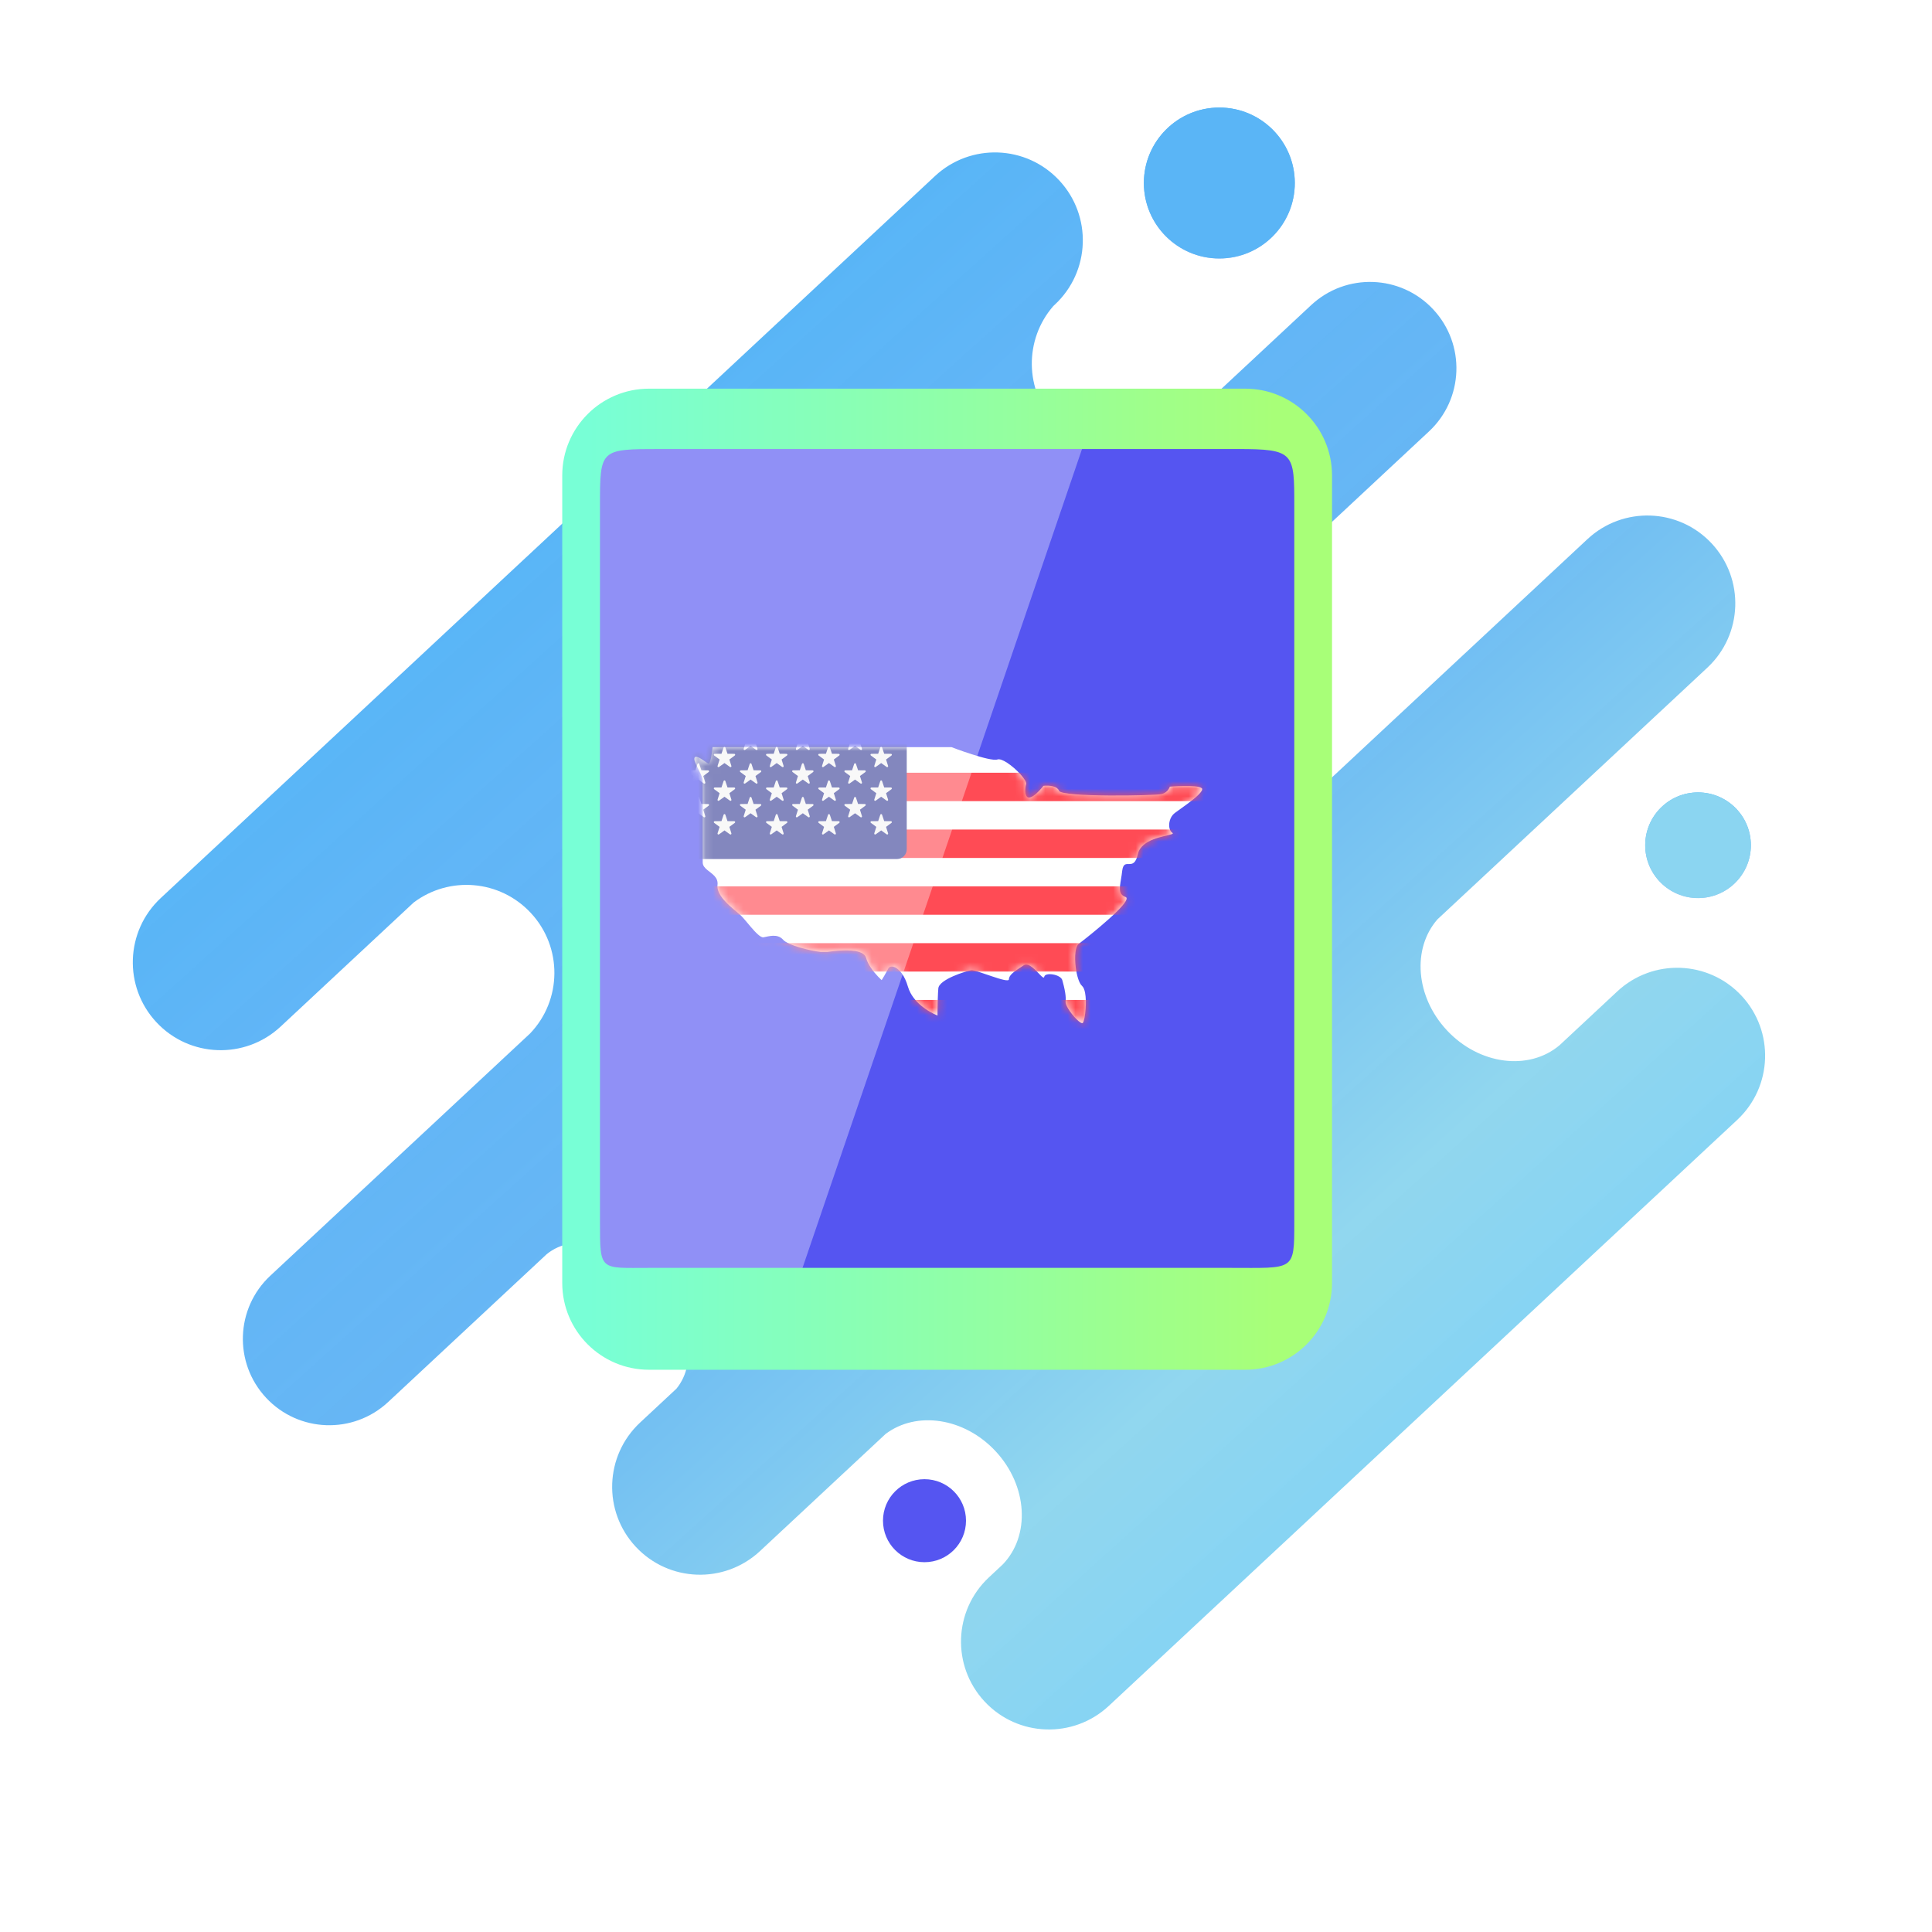
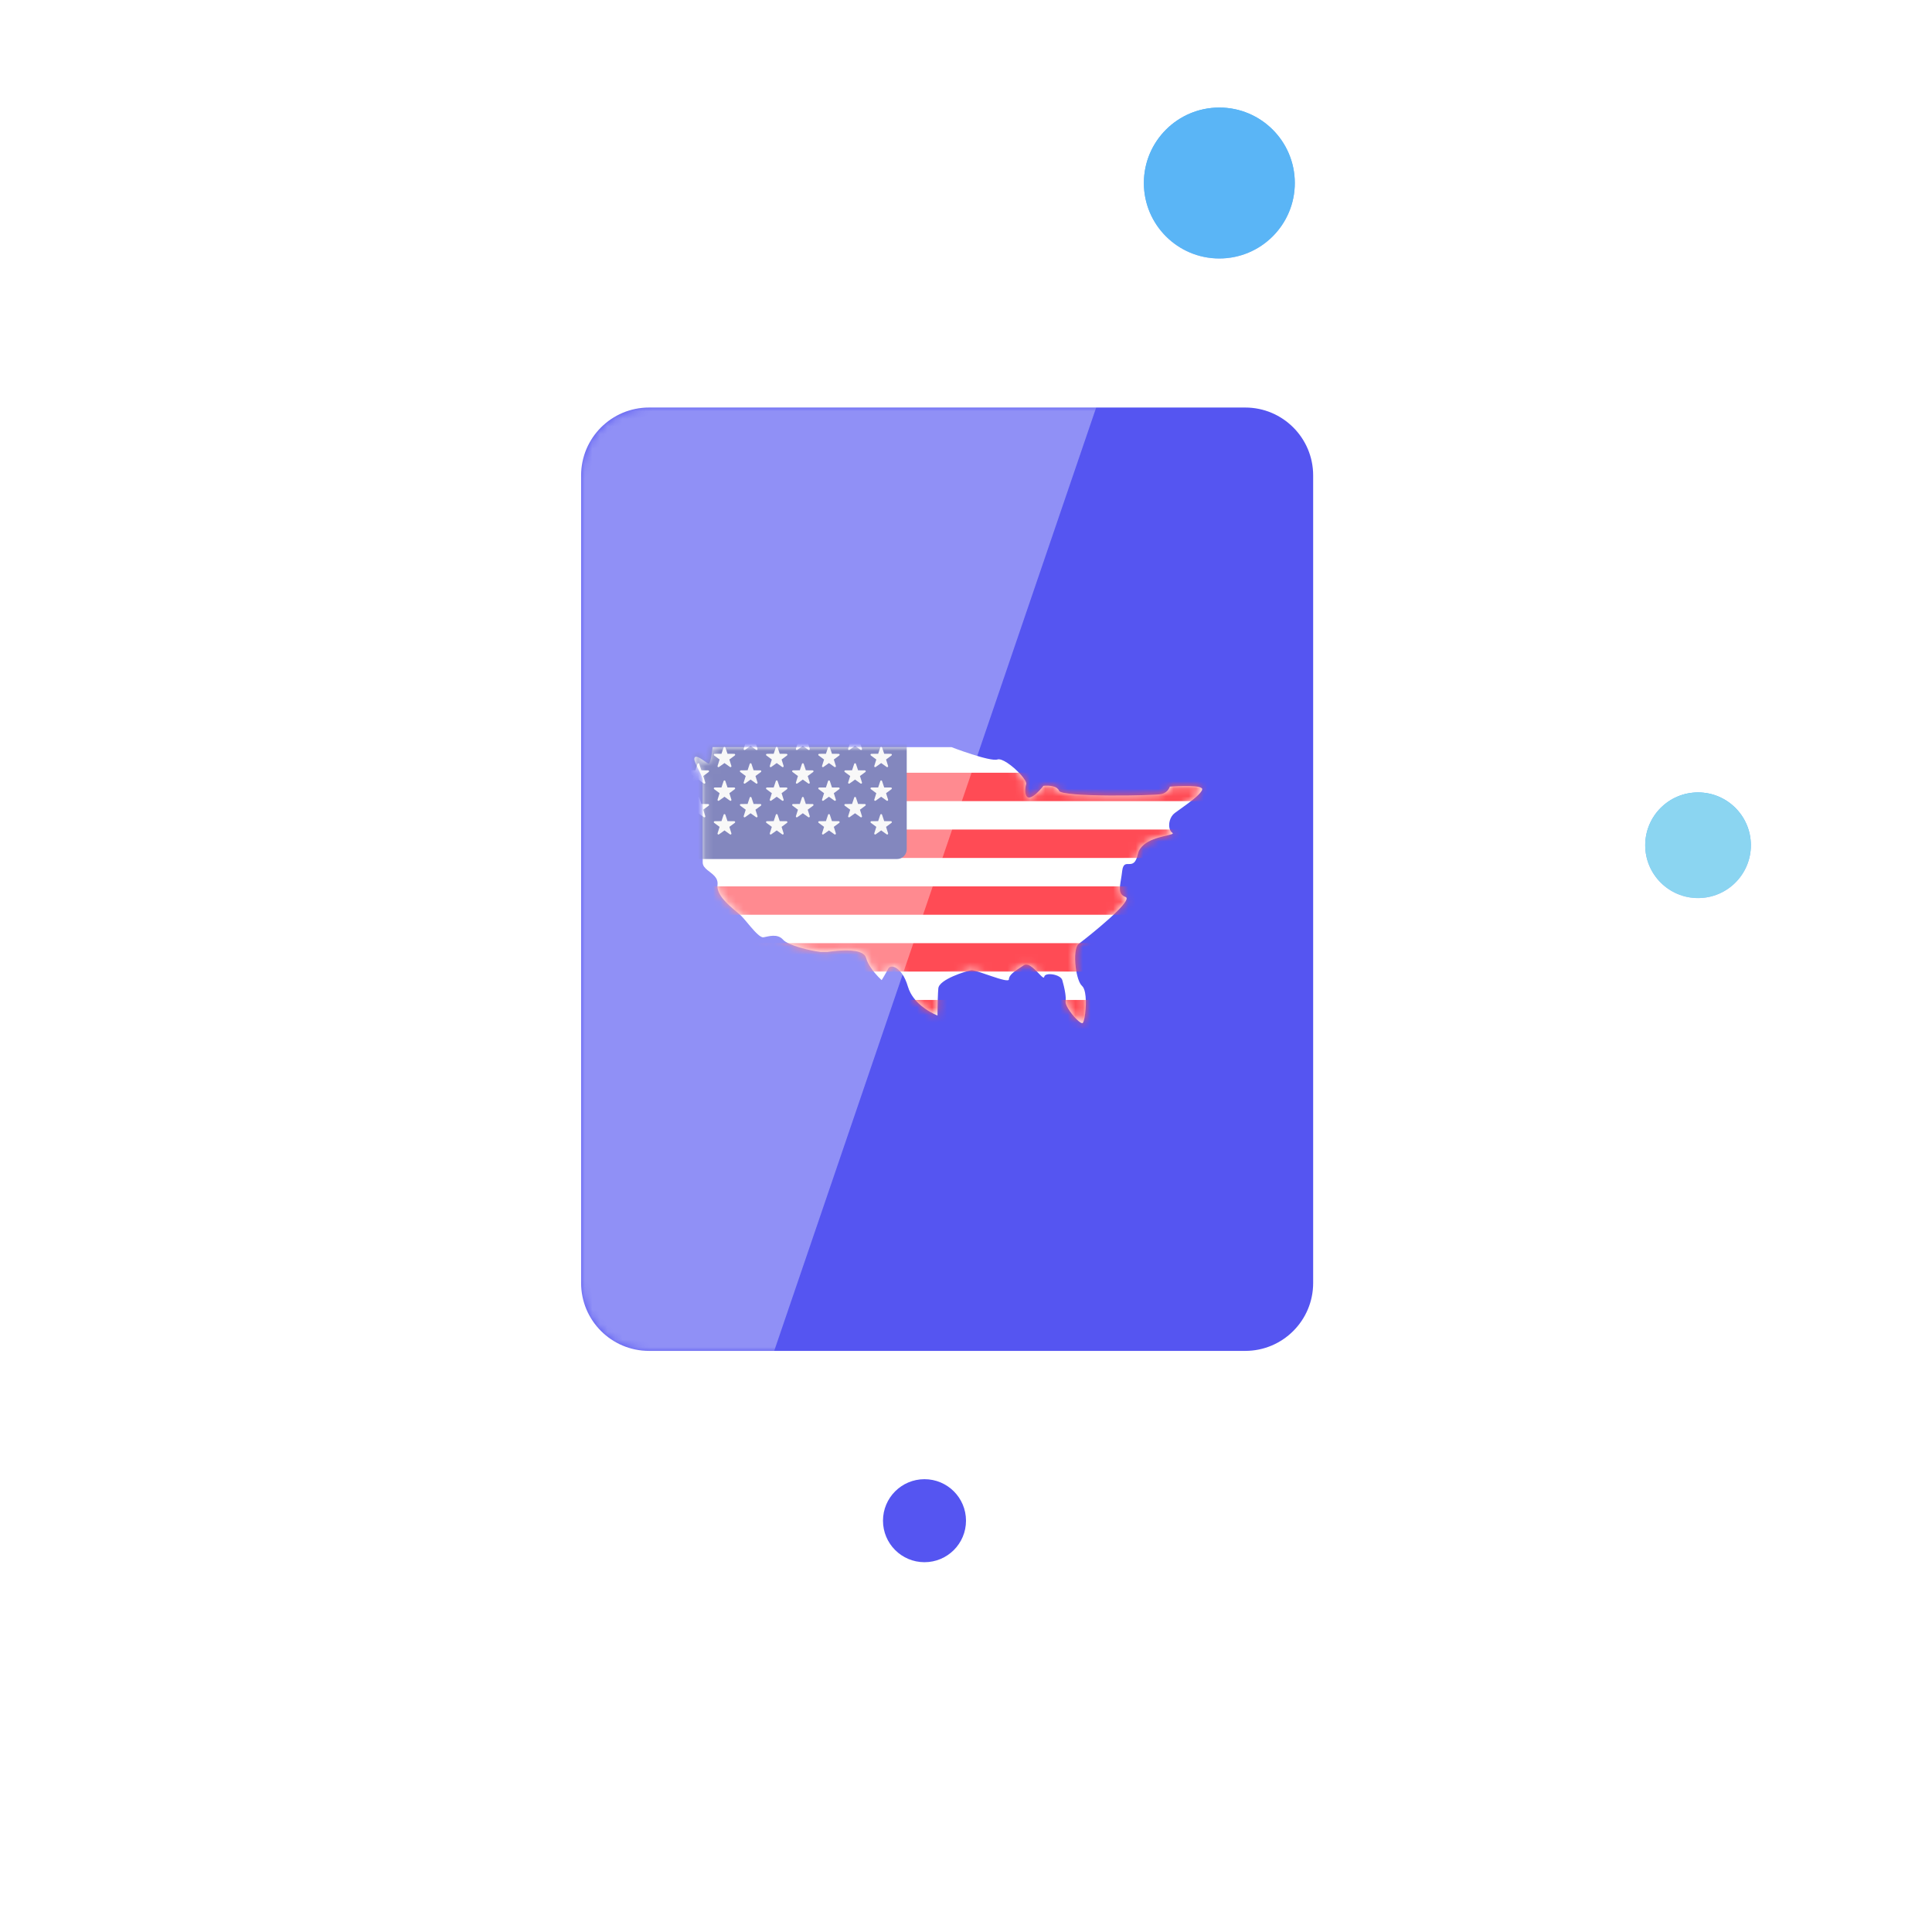
<svg xmlns="http://www.w3.org/2000/svg" width="256" height="256" viewBox="0 0 256 256" fill="none">
  <circle cx="161.568" cy="24.252" r="10" fill="url(#paint0_linear)" />
  <circle cx="161.568" cy="24.252" r="10" fill="#5AB5F6" />
  <circle cx="225" cy="112" r="7" fill="url(#paint1_linear)" />
  <circle cx="225" cy="112" r="7" fill="#8BD5F1" />
  <circle cx="122.5" cy="201.5" r="5.5" fill="#5555F1" />
-   <path fill-rule="evenodd" clip-rule="evenodd" d="M190.463 121.826C187.091 125.692 187.57 132.07 191.716 136.516C195.988 141.097 202.578 141.937 206.65 138.498L214.301 131.363C219.005 126.977 226.373 127.234 230.76 131.938C235.146 136.642 234.888 144.01 230.185 148.396L146.925 226.037C142.222 230.423 134.853 230.166 130.467 225.463C126.081 220.759 126.338 213.39 131.042 209.004L132.847 207.32C136.562 203.499 136.184 196.866 131.912 192.285C127.766 187.839 121.436 186.916 117.344 190.01L100.701 205.53C95.997 209.916 88.628 209.659 84.242 204.955C79.856 200.252 80.113 192.883 84.817 188.497L89.628 184.011C92.509 180.522 91.456 174.244 87.048 169.517C82.505 164.645 76.069 163.213 72.438 166.187L51.431 185.776C46.808 190.087 39.566 189.834 35.256 185.211C30.945 180.589 31.198 173.347 35.821 169.036L70.231 136.948C74.475 132.529 74.564 125.504 70.327 120.96C66.218 116.554 59.498 116.044 54.804 119.597L37.184 136.028C32.481 140.414 25.112 140.157 20.726 135.453C16.34 130.75 16.597 123.381 21.301 118.995L123.894 23.326C128.597 18.939 135.966 19.197 140.352 23.9C144.738 28.604 144.481 35.973 139.777 40.359L139.576 40.547C135.704 44.981 135.743 51.721 139.852 56.127C144.09 60.671 151.104 61.071 155.808 57.146L173.733 40.431C178.355 36.12 185.597 36.373 189.908 40.996C194.219 45.618 193.966 52.86 189.343 57.171L137.521 105.496C134.302 108.91 135.281 115.43 139.824 120.302C144.233 125.03 150.422 126.518 154.103 123.887L210.349 71.436C215.053 67.05 222.421 67.308 226.807 72.011C231.194 76.715 230.936 84.084 226.233 88.47L190.463 121.826Z" fill="url(#paint2_linear)" />
  <g filter="url(#filter0_f)">
    <path fill-rule="evenodd" clip-rule="evenodd" d="M83.5 75.007C83.5 69.621 87.866 65.255 93.252 65.255H160.248C165.634 65.255 170 69.621 170 75.007V165.748C170 171.134 165.634 175.5 160.248 175.5H93.252C87.866 175.5 83.5 171.134 83.5 165.748V75.007ZM94.525 72.039C87.74 72.039 87.74 72.039 87.74 78.4V158.963C87.74 164.475 87.74 164.051 93.252 164.051H158.551C165.76 164.051 165.76 164.475 165.76 158.963V78.4C165.76 72.463 165.76 72.039 159.4 72.039H94.525Z" fill="url(#paint3_linear)" />
    <path fill-rule="evenodd" clip-rule="evenodd" d="M83.5 75.007C83.5 69.621 87.866 65.255 93.252 65.255H160.248C165.634 65.255 170 69.621 170 75.007V165.748C170 171.134 165.634 175.5 160.248 175.5H93.252C87.866 175.5 83.5 171.134 83.5 165.748V75.007ZM94.525 72.039C87.74 72.039 87.74 72.039 87.74 78.4V158.963C87.74 164.475 87.74 164.051 93.252 164.051H158.551C165.76 164.051 165.76 164.475 165.76 158.963V78.4C165.76 72.463 165.76 72.039 159.4 72.039H94.525Z" fill="black" fill-opacity="0.2" />
  </g>
  <path fill-rule="evenodd" clip-rule="evenodd" d="M77 63C77 58.029 81.029 54 86 54H165C169.971 54 174 58.029 174 63V170C174 174.971 169.971 179 165 179H86C81.029 179 77 174.971 77 170V63Z" fill="#5555F1" />
  <path fill-rule="evenodd" clip-rule="evenodd" d="M159.253 104.454C158.689 103.92 155.011 104.236 155.011 104.236C155.011 104.236 154.988 104.315 154.93 104.428C154.805 104.669 154.515 105.069 153.923 105.218C153.052 105.436 140.651 105.654 140.325 104.781C140.27 104.634 140.172 104.52 140.051 104.428C139.457 103.978 138.258 104.127 138.258 104.127C138.258 104.127 138.165 104.25 138.015 104.428C137.676 104.828 137.045 105.503 136.517 105.654C135.928 105.822 135.796 105.077 135.867 104.428C135.887 104.239 135.924 104.057 135.973 103.908C136.125 103.45 134.677 101.869 133.459 101.074C132.938 100.735 132.46 100.538 132.166 100.636C131.187 100.963 126.074 99 126.074 99H94.418C94.418 99 94.351 99.696 94.237 100.303C94.226 100.359 94.215 100.414 94.204 100.468C94.15 100.723 94.088 100.948 94.018 101.074C93.973 101.157 93.925 101.198 93.874 101.181C93.827 101.166 93.759 101.126 93.678 101.074C93.195 100.763 92.211 99.951 92.024 100.418C91.964 100.567 92.021 100.8 92.132 101.074C92.425 101.803 93.112 102.839 93.112 103.472V114.271C93.112 114.697 93.386 114.999 93.73 115.283C94.355 115.8 95.21 116.257 95.07 117.287C94.962 118.573 96.449 119.847 97.48 120.712C97.786 120.968 98.053 121.19 98.225 121.362C98.542 121.68 98.991 122.244 99.455 122.785C100.104 123.545 100.781 124.262 101.162 124.198C101.815 124.089 103.011 123.653 103.773 124.525C104.408 125.254 107.315 125.981 108.766 126.139H109.602C110.428 126.028 112.582 125.729 113.843 126.139C114.306 126.29 114.65 126.537 114.76 126.925C114.889 127.375 115.122 127.816 115.386 128.214C116.017 129.164 116.827 129.87 116.827 129.87C116.827 129.87 117.371 128.998 117.697 128.343C117.722 128.293 117.755 128.25 117.793 128.214C117.976 128.036 118.301 128.019 118.669 128.214C119.227 128.508 119.885 129.289 120.308 130.743C120.394 131.036 120.51 131.31 120.647 131.567C121.126 132.466 121.873 133.153 122.563 133.641C123.442 134.263 124.224 134.561 124.224 134.561C124.224 134.561 124.224 134.178 124.231 133.641C124.239 133.035 124.256 132.234 124.292 131.567C124.303 131.346 124.317 131.14 124.333 130.961C124.442 129.761 128.032 128.67 128.684 128.561C129.337 128.452 133.689 130.416 133.689 129.761C133.689 129.212 134.38 128.738 135.181 128.213C135.334 128.113 135.49 128.012 135.647 127.907C135.993 127.675 136.42 127.881 136.833 128.213C137.589 128.822 138.296 129.857 138.367 129.434C138.475 128.779 140.542 129.107 140.759 129.87C140.888 130.321 141.054 130.96 141.146 131.567C141.21 131.988 141.239 132.394 141.195 132.706C141.165 132.921 141.306 133.265 141.532 133.641C142.111 134.604 143.245 135.778 143.48 135.543C143.623 135.399 143.788 134.579 143.853 133.641C143.902 132.938 143.894 132.168 143.781 131.567C143.702 131.148 143.571 130.81 143.371 130.634C142.984 130.294 142.683 129.286 142.545 128.213C142.452 127.489 142.432 126.736 142.511 126.139C142.577 125.632 142.714 125.238 142.936 125.071C143.278 124.813 144.492 123.867 145.767 122.785C146.575 122.101 147.408 121.363 148.059 120.712C149.001 119.77 149.566 119.01 149.136 118.853C148.433 118.596 148.333 118.111 148.412 117.358C148.468 116.83 148.611 116.171 148.701 115.362C148.957 113.467 150.232 115.654 150.769 113.18C150.882 112.66 151.174 112.253 151.558 111.93C153.026 110.695 155.855 110.691 155.337 110.344C155.178 110.237 155.064 110.065 154.996 109.856C154.784 109.212 155.007 108.221 155.664 107.726C156 107.473 156.678 107.009 157.357 106.502C158.436 105.698 159.52 104.789 159.253 104.454Z" fill="white" />
  <mask id="mask0" mask-type="alpha" maskUnits="userSpaceOnUse" x="92" y="99" width="68" height="37">
    <path fill-rule="evenodd" clip-rule="evenodd" d="M159.253 104.454C158.689 103.92 155.011 104.236 155.011 104.236C155.011 104.236 154.988 104.315 154.93 104.428C154.805 104.669 154.515 105.069 153.923 105.218C153.052 105.436 140.651 105.654 140.325 104.781C140.27 104.634 140.172 104.52 140.051 104.428C139.457 103.978 138.258 104.127 138.258 104.127C138.258 104.127 138.165 104.25 138.015 104.428C137.676 104.828 137.045 105.503 136.517 105.654C135.928 105.822 135.796 105.077 135.867 104.428C135.887 104.239 135.924 104.057 135.973 103.908C136.125 103.45 134.677 101.869 133.459 101.074C132.938 100.735 132.46 100.538 132.166 100.636C131.187 100.963 126.074 99 126.074 99H94.418C94.418 99 94.351 99.696 94.237 100.303C94.226 100.359 94.215 100.414 94.204 100.468C94.15 100.723 94.088 100.948 94.018 101.074C93.973 101.157 93.925 101.198 93.874 101.181C93.827 101.166 93.759 101.126 93.678 101.074C93.195 100.763 92.211 99.951 92.024 100.418C91.964 100.567 92.021 100.8 92.132 101.074C92.425 101.803 93.112 102.839 93.112 103.472V114.271C93.112 114.697 93.386 114.999 93.73 115.283C94.355 115.8 95.21 116.257 95.07 117.287C94.962 118.573 96.449 119.847 97.48 120.712C97.786 120.968 98.053 121.19 98.225 121.362C98.542 121.68 98.991 122.244 99.455 122.785C100.104 123.545 100.781 124.262 101.162 124.198C101.815 124.089 103.011 123.653 103.773 124.525C104.408 125.254 107.315 125.981 108.766 126.139H109.602C110.428 126.028 112.582 125.729 113.843 126.139C114.306 126.29 114.65 126.537 114.76 126.925C114.889 127.375 115.122 127.816 115.386 128.214C116.017 129.164 116.827 129.87 116.827 129.87C116.827 129.87 117.371 128.998 117.697 128.343C117.722 128.293 117.755 128.25 117.793 128.214C117.976 128.036 118.301 128.019 118.669 128.214C119.227 128.508 119.885 129.289 120.308 130.743C120.394 131.036 120.51 131.31 120.647 131.567C121.126 132.466 121.873 133.153 122.563 133.641C123.442 134.263 124.224 134.561 124.224 134.561C124.224 134.561 124.224 134.178 124.231 133.641C124.239 133.035 124.256 132.234 124.292 131.567C124.303 131.346 124.317 131.14 124.333 130.961C124.442 129.761 128.032 128.67 128.684 128.561C129.337 128.452 133.689 130.416 133.689 129.761C133.689 129.212 134.38 128.738 135.181 128.213C135.334 128.113 135.49 128.012 135.647 127.907C135.993 127.675 136.42 127.881 136.833 128.213C137.589 128.822 138.296 129.857 138.367 129.434C138.475 128.779 140.542 129.107 140.759 129.87C140.888 130.321 141.054 130.96 141.146 131.567C141.21 131.988 141.239 132.394 141.195 132.706C141.165 132.921 141.306 133.265 141.532 133.641C142.111 134.604 143.245 135.778 143.48 135.543C143.623 135.399 143.788 134.579 143.853 133.641C143.902 132.938 143.894 132.168 143.781 131.567C143.702 131.148 143.571 130.81 143.371 130.634C142.984 130.294 142.683 129.286 142.545 128.213C142.452 127.489 142.432 126.736 142.511 126.139C142.577 125.632 142.714 125.238 142.936 125.071C143.278 124.813 144.492 123.867 145.767 122.785C146.575 122.101 147.408 121.363 148.059 120.712C149.001 119.77 149.566 119.01 149.136 118.853C148.433 118.596 148.333 118.111 148.412 117.358C148.468 116.83 148.611 116.171 148.701 115.362C148.957 113.467 150.232 115.654 150.769 113.18C150.882 112.66 151.174 112.253 151.558 111.93C153.026 110.695 155.855 110.691 155.337 110.344C155.178 110.237 155.064 110.065 154.996 109.856C154.784 109.212 155.007 108.221 155.664 107.726C156 107.473 156.678 107.009 157.357 106.502C158.436 105.698 159.52 104.789 159.253 104.454Z" fill="white" />
  </mask>
  <g mask="url(#mask0)">
    <path d="M85.416 102.391H159.88V106.155H85.416V102.391Z" fill="#FF4B55" />
    <path d="M159.88 113.683H86.7C85.991 113.683 85.416 113.106 85.416 112.395V109.919H159.88V113.683Z" fill="#FF4B55" />
    <path d="M85.416 124.974H159.88V128.738H85.416V124.974Z" fill="#FF4B55" />
    <path d="M158.596 136.264H86.7C85.991 136.264 85.416 135.688 85.416 134.977V132.501H159.88V134.977C159.88 135.688 159.305 136.264 158.596 136.264Z" fill="#FF4B55" />
    <path d="M85.416 117.447H159.88V121.21H85.416V117.447Z" fill="#FF4B55" />
    <path d="M118.862 87.297H86.703C85.993 87.297 85.416 87.877 85.416 88.593V112.531C85.416 113.247 85.993 113.827 86.703 113.827H118.862C119.572 113.827 120.148 113.247 120.148 112.531V88.593C120.148 87.877 119.572 87.297 118.862 87.297Z" fill="#41479B" />
    <path fill-rule="evenodd" clip-rule="evenodd" d="M96.112 90.1L96.397 90.953L97.295 90.96C97.411 90.961 97.459 91.109 97.366 91.179L96.643 91.713L96.914 92.57C96.95 92.681 96.823 92.773 96.728 92.705L95.998 92.182L95.267 92.705C95.172 92.773 95.046 92.681 95.081 92.57L95.352 91.713L94.629 91.179C94.536 91.109 94.584 90.961 94.7 90.96L95.599 90.953L95.883 90.1C95.919 89.989 96.076 89.989 96.112 90.1ZM89.192 90.1L89.476 90.953L90.374 90.96C90.49 90.961 90.539 91.109 90.445 91.179L89.722 91.713L89.993 92.57C90.029 92.681 89.902 92.773 89.808 92.705L89.077 92.183L88.346 92.706C88.251 92.773 88.125 92.681 88.16 92.57L88.431 91.713L87.708 91.179C87.615 91.109 87.663 90.961 87.779 90.96L88.678 90.953L88.962 90.1C88.999 89.989 89.154 89.989 89.192 90.1ZM89.191 94.563L89.475 95.416L90.374 95.423C90.49 95.424 90.538 95.572 90.445 95.641L89.722 96.176L89.993 97.033C90.028 97.144 89.902 97.236 89.807 97.168L89.076 96.645L88.345 97.168C88.251 97.236 88.124 97.144 88.159 97.033L88.43 96.176L87.708 95.642C87.614 95.572 87.662 95.424 87.779 95.423L88.677 95.416L88.961 94.563C88.998 94.452 89.154 94.452 89.191 94.563ZM89.475 99.879L89.191 99.026C89.154 98.915 88.998 98.915 88.961 99.026L88.677 99.879L87.779 99.886C87.662 99.887 87.614 100.035 87.708 100.104L88.43 100.639L88.159 101.496C88.124 101.607 88.251 101.699 88.345 101.631L89.076 101.108L89.807 101.631C89.902 101.699 90.028 101.607 89.993 101.496L89.722 100.639L90.445 100.104C90.538 100.035 90.49 99.887 90.374 99.886L89.475 99.879ZM89.191 103.489L89.475 104.342L90.374 104.349C90.49 104.35 90.538 104.498 90.445 104.567L89.722 105.102L89.993 105.959C90.028 106.07 89.902 106.162 89.807 106.094L89.076 105.571L88.345 106.094C88.251 106.162 88.124 106.07 88.159 105.959L88.43 105.102L87.708 104.567C87.614 104.498 87.662 104.35 87.779 104.349L88.677 104.342L88.961 103.489C88.998 103.378 89.154 103.378 89.191 103.489ZM89.475 108.805L89.191 107.952C89.154 107.841 88.998 107.841 88.961 107.952L88.677 108.805L87.779 108.812C87.662 108.813 87.614 108.961 87.708 109.03L88.43 109.565L88.159 110.422C88.124 110.533 88.251 110.625 88.345 110.557L89.076 110.034L89.807 110.557C89.902 110.625 90.028 110.533 89.993 110.422L89.722 109.564L90.445 109.03C90.538 108.961 90.49 108.813 90.374 108.812L89.475 108.805ZM92.652 92.288L92.936 93.141L93.834 93.148C93.951 93.149 93.999 93.297 93.905 93.367L93.183 93.901L93.454 94.758C93.489 94.869 93.362 94.961 93.268 94.893L92.537 94.371L91.806 94.893C91.711 94.961 91.585 94.869 91.62 94.758L91.891 93.901L91.168 93.367C91.075 93.297 91.123 93.149 91.24 93.148L92.138 93.141L92.422 92.288C92.459 92.178 92.615 92.178 92.652 92.288ZM92.936 97.604L92.652 96.751C92.615 96.641 92.459 96.641 92.422 96.751L92.138 97.604L91.24 97.611C91.123 97.612 91.075 97.76 91.168 97.83L91.891 98.364L91.62 99.221C91.585 99.332 91.711 99.424 91.806 99.356L92.537 98.834L93.268 99.356C93.362 99.424 93.489 99.332 93.454 99.221L93.183 98.364L93.905 97.83C93.999 97.76 93.951 97.612 93.834 97.611L92.936 97.604ZM92.652 101.214L92.936 102.067L93.834 102.074C93.951 102.075 93.999 102.223 93.905 102.293L93.183 102.827L93.454 103.684C93.489 103.795 93.362 103.887 93.268 103.819L92.537 103.296L91.806 103.819C91.711 103.887 91.585 103.795 91.62 103.684L91.891 102.827L91.168 102.293C91.075 102.223 91.123 102.075 91.24 102.074L92.138 102.067L92.422 101.214C92.459 101.103 92.615 101.103 92.652 101.214ZM92.936 106.53L92.652 105.677C92.615 105.566 92.459 105.566 92.422 105.677L92.138 106.53L91.24 106.537C91.123 106.538 91.075 106.686 91.168 106.755L91.891 107.29L91.62 108.147C91.585 108.258 91.711 108.35 91.806 108.282L92.537 107.759L93.268 108.282C93.362 108.35 93.489 108.258 93.454 108.147L93.183 107.29L93.905 106.755C93.999 106.686 93.951 106.538 93.834 106.537L92.936 106.53ZM96.397 95.416L96.112 94.563C96.076 94.452 95.919 94.452 95.883 94.563L95.599 95.416L94.7 95.423C94.584 95.424 94.536 95.572 94.629 95.641L95.352 96.176L95.081 97.033C95.046 97.144 95.172 97.236 95.267 97.168L95.998 96.645L96.728 97.168C96.823 97.236 96.95 97.144 96.914 97.033L96.643 96.176L97.366 95.641C97.459 95.572 97.411 95.424 97.295 95.423L96.397 95.416ZM96.112 99.026L96.397 99.879L97.295 99.886C97.411 99.887 97.459 100.035 97.366 100.104L96.643 100.639L96.914 101.496C96.95 101.607 96.823 101.699 96.728 101.631L95.998 101.108L95.267 101.631C95.172 101.699 95.046 101.607 95.081 101.496L95.352 100.639L94.629 100.104C94.536 100.035 94.584 99.887 94.7 99.886L95.599 99.879L95.883 99.026C95.919 98.915 96.076 98.915 96.112 99.026ZM96.397 104.342L96.112 103.489C96.076 103.378 95.919 103.378 95.883 103.489L95.599 104.342L94.7 104.349C94.584 104.35 94.536 104.498 94.629 104.567L95.352 105.102L95.081 105.959C95.046 106.07 95.172 106.162 95.267 106.094L95.998 105.571L96.728 106.094C96.823 106.162 96.95 106.07 96.914 105.959L96.643 105.102L97.366 104.567C97.459 104.498 97.411 104.35 97.295 104.349L96.397 104.342ZM96.112 107.952L96.397 108.805L97.295 108.812C97.411 108.813 97.459 108.961 97.366 109.03L96.643 109.564L96.914 110.422C96.95 110.533 96.823 110.625 96.728 110.557L95.998 110.034L95.267 110.557C95.172 110.625 95.046 110.533 95.081 110.422L95.352 109.564L94.629 109.03C94.536 108.961 94.584 108.813 94.7 108.812L95.599 108.805L95.883 107.952C95.919 107.841 96.076 107.841 96.112 107.952ZM99.857 93.141L99.573 92.288C99.536 92.178 99.38 92.178 99.344 92.288L99.059 93.141L98.161 93.148C98.045 93.149 97.996 93.297 98.09 93.367L98.813 93.901L98.541 94.758C98.507 94.869 98.633 94.961 98.727 94.893L99.458 94.371L100.189 94.893C100.284 94.961 100.41 94.869 100.375 94.758L100.104 93.901L100.827 93.367C100.92 93.297 100.872 93.149 100.756 93.148L99.857 93.141ZM99.573 96.751L99.857 97.604L100.756 97.611C100.872 97.612 100.92 97.76 100.827 97.83L100.104 98.364L100.375 99.221C100.41 99.332 100.284 99.424 100.189 99.356L99.458 98.834L98.727 99.356C98.633 99.424 98.507 99.332 98.541 99.221L98.813 98.364L98.09 97.83C97.996 97.76 98.045 97.612 98.161 97.611L99.059 97.604L99.344 96.751C99.38 96.641 99.536 96.641 99.573 96.751ZM99.857 102.067L99.573 101.214C99.536 101.103 99.38 101.103 99.344 101.214L99.059 102.067L98.161 102.074C98.045 102.075 97.996 102.223 98.09 102.293L98.813 102.827L98.541 103.684C98.507 103.795 98.633 103.887 98.727 103.819L99.458 103.296L100.189 103.819C100.284 103.887 100.41 103.795 100.375 103.684L100.104 102.827L100.827 102.293C100.92 102.223 100.872 102.075 100.756 102.074L99.857 102.067ZM99.573 105.677L99.857 106.53L100.756 106.537C100.872 106.538 100.92 106.686 100.827 106.755L100.104 107.29L100.375 108.147C100.41 108.258 100.284 108.35 100.189 108.282L99.458 107.759L98.727 108.282C98.633 108.35 98.507 108.258 98.541 108.147L98.813 107.29L98.09 106.755C97.996 106.686 98.045 106.538 98.161 106.537L99.059 106.53L99.344 105.677C99.38 105.566 99.536 105.566 99.573 105.677ZM103.317 90.953L103.033 90.1C102.996 89.989 102.84 89.989 102.803 90.1L102.519 90.953L101.62 90.96C101.504 90.961 101.456 91.109 101.549 91.179L102.272 91.713L102.001 92.57C101.966 92.681 102.092 92.773 102.187 92.705L102.918 92.182L103.649 92.705C103.744 92.773 103.87 92.681 103.835 92.57L103.564 91.713L104.286 91.179C104.38 91.109 104.332 90.961 104.215 90.96L103.317 90.953ZM103.033 94.563L103.317 95.416L104.215 95.423C104.332 95.424 104.38 95.572 104.286 95.641L103.564 96.176L103.835 97.033C103.87 97.144 103.744 97.236 103.649 97.168L102.918 96.645L102.187 97.168C102.092 97.236 101.966 97.144 102.001 97.033L102.272 96.176L101.549 95.641C101.456 95.572 101.504 95.424 101.62 95.423L102.519 95.416L102.803 94.563C102.84 94.452 102.996 94.452 103.033 94.563ZM103.317 99.879L103.033 99.026C102.996 98.915 102.84 98.915 102.803 99.026L102.519 99.879L101.62 99.886C101.504 99.887 101.456 100.035 101.549 100.104L102.272 100.639L102.001 101.496C101.966 101.607 102.092 101.699 102.187 101.631L102.918 101.108L103.649 101.631C103.744 101.699 103.87 101.607 103.835 101.496L103.564 100.639L104.286 100.104C104.38 100.035 104.332 99.887 104.215 99.886L103.317 99.879ZM103.033 103.489L103.317 104.342L104.215 104.349C104.332 104.35 104.38 104.498 104.286 104.567L103.564 105.102L103.835 105.959C103.87 106.07 103.744 106.162 103.649 106.094L102.918 105.571L102.187 106.094C102.092 106.162 101.966 106.07 102.001 105.959L102.272 105.102L101.549 104.567C101.456 104.498 101.504 104.35 101.62 104.349L102.519 104.342L102.803 103.489C102.84 103.378 102.996 103.378 103.033 103.489ZM103.317 108.805L103.033 107.952C102.996 107.841 102.84 107.841 102.803 107.952L102.519 108.805L101.62 108.812C101.504 108.813 101.456 108.961 101.549 109.03L102.272 109.564L102.001 110.422C101.966 110.533 102.092 110.625 102.187 110.557L102.918 110.034L103.649 110.557C103.744 110.625 103.87 110.533 103.835 110.422L103.564 109.564L104.286 109.03C104.38 108.961 104.332 108.813 104.215 108.812L103.317 108.805ZM106.494 92.288L106.778 93.141L107.676 93.148C107.793 93.149 107.841 93.297 107.747 93.367L107.025 93.901L107.296 94.758C107.331 94.869 107.205 94.961 107.11 94.893L106.379 94.371L105.648 94.893C105.554 94.961 105.427 94.869 105.462 94.758L105.733 93.901L105.011 93.367C104.917 93.297 104.965 93.149 105.082 93.148L105.98 93.141L106.264 92.288C106.301 92.178 106.457 92.178 106.494 92.288ZM106.778 97.604L106.494 96.751C106.457 96.641 106.301 96.641 106.264 96.751L105.98 97.604L105.082 97.611C104.965 97.612 104.917 97.76 105.011 97.83L105.733 98.364L105.462 99.221C105.427 99.332 105.554 99.424 105.648 99.356L106.379 98.834L107.11 99.356C107.205 99.424 107.331 99.332 107.296 99.221L107.025 98.364L107.747 97.83C107.841 97.76 107.793 97.612 107.676 97.611L106.778 97.604ZM106.494 101.214L106.778 102.067L107.676 102.074C107.793 102.075 107.841 102.223 107.747 102.293L107.025 102.827L107.296 103.684C107.331 103.795 107.205 103.887 107.11 103.819L106.379 103.296L105.648 103.819C105.554 103.887 105.427 103.795 105.462 103.684L105.733 102.827L105.011 102.293C104.917 102.223 104.965 102.075 105.082 102.074L105.98 102.067L106.264 101.214C106.301 101.103 106.457 101.103 106.494 101.214ZM106.778 106.53L106.494 105.677C106.457 105.566 106.301 105.566 106.264 105.677L105.98 106.53L105.082 106.537C104.965 106.538 104.917 106.686 105.011 106.755L105.733 107.29L105.462 108.147C105.427 108.258 105.554 108.35 105.648 108.282L106.379 107.759L107.11 108.282C107.205 108.35 107.331 108.258 107.296 108.147L107.025 107.29L107.747 106.755C107.841 106.686 107.793 106.538 107.676 106.537L106.778 106.53ZM109.955 90.1L110.239 90.953L111.137 90.96C111.254 90.961 111.302 91.109 111.208 91.179L110.485 91.713L110.757 92.57C110.792 92.681 110.665 92.773 110.571 92.705L109.84 92.182L109.109 92.705C109.014 92.773 108.888 92.681 108.923 92.57L109.194 91.713L108.471 91.179C108.378 91.109 108.426 90.961 108.542 90.96L109.441 90.953L109.725 90.1C109.762 89.989 109.918 89.989 109.955 90.1ZM110.239 95.416L109.955 94.563C109.918 94.452 109.762 94.452 109.725 94.563L109.441 95.416L108.542 95.423C108.426 95.424 108.378 95.572 108.471 95.641L109.194 96.176L108.923 97.033C108.888 97.144 109.014 97.236 109.109 97.168L109.84 96.645L110.571 97.168C110.665 97.236 110.792 97.144 110.757 97.033L110.485 96.176L111.208 95.641C111.302 95.572 111.254 95.424 111.137 95.423L110.239 95.416ZM109.955 99.026L110.239 99.879L111.137 99.886C111.254 99.887 111.302 100.035 111.208 100.104L110.485 100.639L110.757 101.496C110.792 101.607 110.665 101.699 110.571 101.631L109.84 101.108L109.109 101.631C109.014 101.699 108.888 101.607 108.923 101.496L109.194 100.639L108.471 100.104C108.378 100.035 108.426 99.887 108.542 99.886L109.441 99.879L109.725 99.026C109.762 98.915 109.918 98.915 109.955 99.026ZM110.239 104.342L109.955 103.489C109.918 103.378 109.762 103.378 109.725 103.489L109.441 104.342L108.542 104.349C108.426 104.35 108.378 104.498 108.471 104.567L109.194 105.102L108.923 105.959C108.888 106.07 109.014 106.162 109.109 106.094L109.84 105.571L110.571 106.094C110.665 106.162 110.792 106.07 110.757 105.959L110.485 105.102L111.208 104.567C111.302 104.498 111.254 104.35 111.137 104.349L110.239 104.342ZM109.955 107.952L110.239 108.805L111.137 108.812C111.254 108.813 111.302 108.961 111.208 109.03L110.485 109.564L110.757 110.422C110.792 110.533 110.665 110.625 110.571 110.557L109.84 110.034L109.109 110.557C109.014 110.625 108.888 110.533 108.923 110.422L109.194 109.564L108.471 109.03C108.378 108.961 108.426 108.813 108.542 108.812L109.441 108.805L109.725 107.952C109.762 107.841 109.918 107.841 109.955 107.952ZM113.699 93.141L113.415 92.288C113.379 92.178 113.222 92.178 113.186 92.288L112.902 93.141L112.003 93.148C111.887 93.149 111.839 93.297 111.932 93.367L112.655 93.901L112.384 94.758C112.349 94.869 112.475 94.961 112.57 94.893L113.301 94.371L114.031 94.893C114.126 94.961 114.252 94.869 114.217 94.758L113.946 93.901L114.669 93.367C114.762 93.297 114.714 93.149 114.598 93.148L113.699 93.141ZM113.415 96.751L113.699 97.604L114.598 97.611C114.714 97.612 114.762 97.76 114.669 97.83L113.946 98.364L114.217 99.221C114.252 99.332 114.126 99.424 114.031 99.356L113.301 98.834L112.57 99.356C112.475 99.424 112.349 99.332 112.384 99.221L112.655 98.364L111.932 97.83C111.839 97.76 111.887 97.612 112.003 97.611L112.902 97.604L113.186 96.751C113.222 96.641 113.379 96.641 113.415 96.751ZM113.699 102.067L113.415 101.214C113.379 101.103 113.222 101.103 113.186 101.214L112.902 102.067L112.003 102.074C111.887 102.075 111.839 102.223 111.932 102.293L112.655 102.827L112.384 103.684C112.349 103.795 112.475 103.887 112.57 103.819L113.301 103.296L114.031 103.819C114.126 103.887 114.252 103.795 114.217 103.684L113.946 102.827L114.669 102.293C114.762 102.223 114.714 102.075 114.598 102.074L113.699 102.067ZM113.415 105.677L113.699 106.53L114.598 106.537C114.714 106.538 114.762 106.686 114.669 106.755L113.946 107.29L114.217 108.147C114.252 108.258 114.126 108.35 114.031 108.282L113.301 107.759L112.57 108.282C112.475 108.35 112.349 108.258 112.384 108.147L112.655 107.29L111.932 106.755C111.839 106.686 111.887 106.538 112.003 106.537L112.902 106.53L113.186 105.677C113.222 105.566 113.379 105.566 113.415 105.677ZM117.16 90.953L116.876 90.1C116.839 89.989 116.683 89.989 116.646 90.1L116.362 90.953L115.464 90.96C115.348 90.961 115.299 91.109 115.393 91.179L116.116 91.713L115.845 92.57C115.81 92.681 115.936 92.773 116.03 92.705L116.761 92.182L117.492 92.705C117.587 92.773 117.713 92.681 117.678 92.57L117.407 91.713L118.13 91.179C118.223 91.109 118.175 90.961 118.059 90.96L117.16 90.953ZM116.876 94.563L117.16 95.416L118.059 95.423C118.175 95.424 118.223 95.572 118.13 95.641L117.407 96.176L117.678 97.033C117.713 97.144 117.587 97.236 117.492 97.168L116.761 96.645L116.03 97.168C115.936 97.236 115.81 97.144 115.845 97.033L116.116 96.176L115.393 95.641C115.299 95.572 115.348 95.424 115.464 95.423L116.362 95.416L116.646 94.563C116.683 94.452 116.839 94.452 116.876 94.563ZM117.16 99.879L116.876 99.026C116.839 98.915 116.683 98.915 116.646 99.026L116.362 99.879L115.464 99.886C115.348 99.887 115.299 100.035 115.393 100.104L116.116 100.639L115.845 101.496C115.81 101.607 115.936 101.699 116.03 101.631L116.761 101.108L117.492 101.631C117.587 101.699 117.713 101.607 117.678 101.496L117.407 100.639L118.13 100.104C118.223 100.035 118.175 99.887 118.059 99.886L117.16 99.879ZM116.876 103.489L117.16 104.342L118.059 104.349C118.175 104.35 118.223 104.498 118.13 104.567L117.407 105.102L117.678 105.959C117.713 106.07 117.587 106.162 117.492 106.094L116.761 105.571L116.03 106.094C115.936 106.162 115.81 106.07 115.845 105.959L116.116 105.102L115.393 104.567C115.299 104.498 115.348 104.35 115.464 104.349L116.362 104.342L116.646 103.489C116.683 103.378 116.839 103.378 116.876 103.489ZM117.16 108.805L116.876 107.952C116.839 107.841 116.683 107.841 116.646 107.952L116.362 108.805L115.464 108.812C115.348 108.813 115.299 108.961 115.393 109.03L116.116 109.564L115.845 110.422C115.81 110.533 115.936 110.625 116.03 110.557L116.761 110.034L117.492 110.557C117.587 110.625 117.713 110.533 117.678 110.422L117.407 109.564L118.13 109.03C118.223 108.961 118.175 108.813 118.059 108.812L117.16 108.805Z" fill="#F5F5F5" />
  </g>
  <mask id="mask1" mask-type="alpha" maskUnits="userSpaceOnUse" x="77" y="54" width="97" height="125">
    <path fill-rule="evenodd" clip-rule="evenodd" d="M77 63C77 58.029 81.029 54 86 54H165C169.971 54 174 58.029 174 63V170C174 174.971 169.971 179 165 179H86C81.029 179 77 174.971 77 170V63Z" fill="#5555F1" />
  </mask>
  <g mask="url(#mask1)">
    <path fill-rule="evenodd" clip-rule="evenodd" d="M64 182H101.561L148 45.944H64.002L64 182Z" fill="white" fill-opacity="0.349" />
  </g>
-   <path fill-rule="evenodd" clip-rule="evenodd" d="M74.5 63C74.5 56.649 79.649 51.5 86 51.5H165C171.351 51.5 176.5 56.649 176.5 63V170C176.5 176.351 171.351 181.5 165 181.5H86C79.649 181.5 74.5 176.351 74.5 170V63ZM87.5 59.5C79.5 59.5 79.5 59.5 79.5 67V162C79.5 168.5 79.5 168 86 168H163C171.5 168 171.5 168.5 171.5 162V67C171.5 60 171.5 59.5 164 59.5H87.5Z" fill="url(#paint4_linear)" />
  <defs>
    <filter id="filter0_f" x="52.971" y="34.725" width="147.559" height="171.304" filterUnits="userSpaceOnUse" color-interpolation-filters="sRGB">
      <feFlood flood-opacity="0" result="BackgroundImageFix" />
      <feBlend mode="normal" in="SourceGraphic" in2="BackgroundImageFix" result="shape" />
      <feGaussianBlur stdDeviation="15.265" result="effect1_foregroundBlur" />
    </filter>
    <linearGradient id="paint0_linear" x1="151.568" y1="14.252" x2="151.568" y2="34.252" gradientUnits="userSpaceOnUse">
      <stop stop-color="#5DB5F6" />
      <stop stop-color="#3DADF5" stop-opacity="0.903" />
      <stop offset="0.259" stop-color="#55B0F6" stop-opacity="0.93" />
      <stop offset="0.508" stop-color="#62B4F4" stop-opacity="0.966" />
      <stop offset="0.803" stop-color="#8FBCEE" stop-opacity="0.982" />
      <stop offset="1" stop-color="#A4BEF2" />
    </linearGradient>
    <linearGradient id="paint1_linear" x1="218" y1="105" x2="218" y2="119" gradientUnits="userSpaceOnUse">
      <stop stop-color="#37C6FF" stop-opacity="0.86" />
      <stop stop-color="#3DADF5" stop-opacity="0.903" />
      <stop offset="0.259" stop-color="#55B0F6" stop-opacity="0.93" />
      <stop offset="0.508" stop-color="#62B4F4" stop-opacity="0.966" />
      <stop offset="0.803" stop-color="#8FBCEE" stop-opacity="0.982" />
      <stop offset="1" stop-color="#A4BEF2" />
    </linearGradient>
    <linearGradient id="paint2_linear" x1="-27.104" y1="119.525" x2="114.986" y2="277.237" gradientUnits="userSpaceOnUse">
      <stop stop-color="#37C6FF" stop-opacity="0.86" />
      <stop stop-color="#3DADF5" stop-opacity="0.903" />
      <stop offset="0.259" stop-color="#55B0F6" stop-opacity="0.93" />
      <stop offset="0.508" stop-color="#62B4F4" stop-opacity="0.966" />
      <stop offset="0.803" stop-color="#8FD6EE" stop-opacity="0.982" />
      <stop offset="1" stop-color="#7FD2F7" />
    </linearGradient>
    <linearGradient id="paint3_linear" x1="163.58" y1="71.203" x2="86.414" y2="71.203" gradientUnits="userSpaceOnUse">
      <stop stop-color="#A8FF78" />
      <stop offset="0.464" stop-color="#90FFA7" />
      <stop offset="1" stop-color="#78FFD6" />
    </linearGradient>
    <linearGradient id="paint4_linear" x1="168.93" y1="58.514" x2="77.936" y2="58.514" gradientUnits="userSpaceOnUse">
      <stop stop-color="#A8FF78" />
      <stop offset="0.464" stop-color="#90FFA7" />
      <stop offset="1" stop-color="#78FFD6" />
    </linearGradient>
  </defs>
</svg>